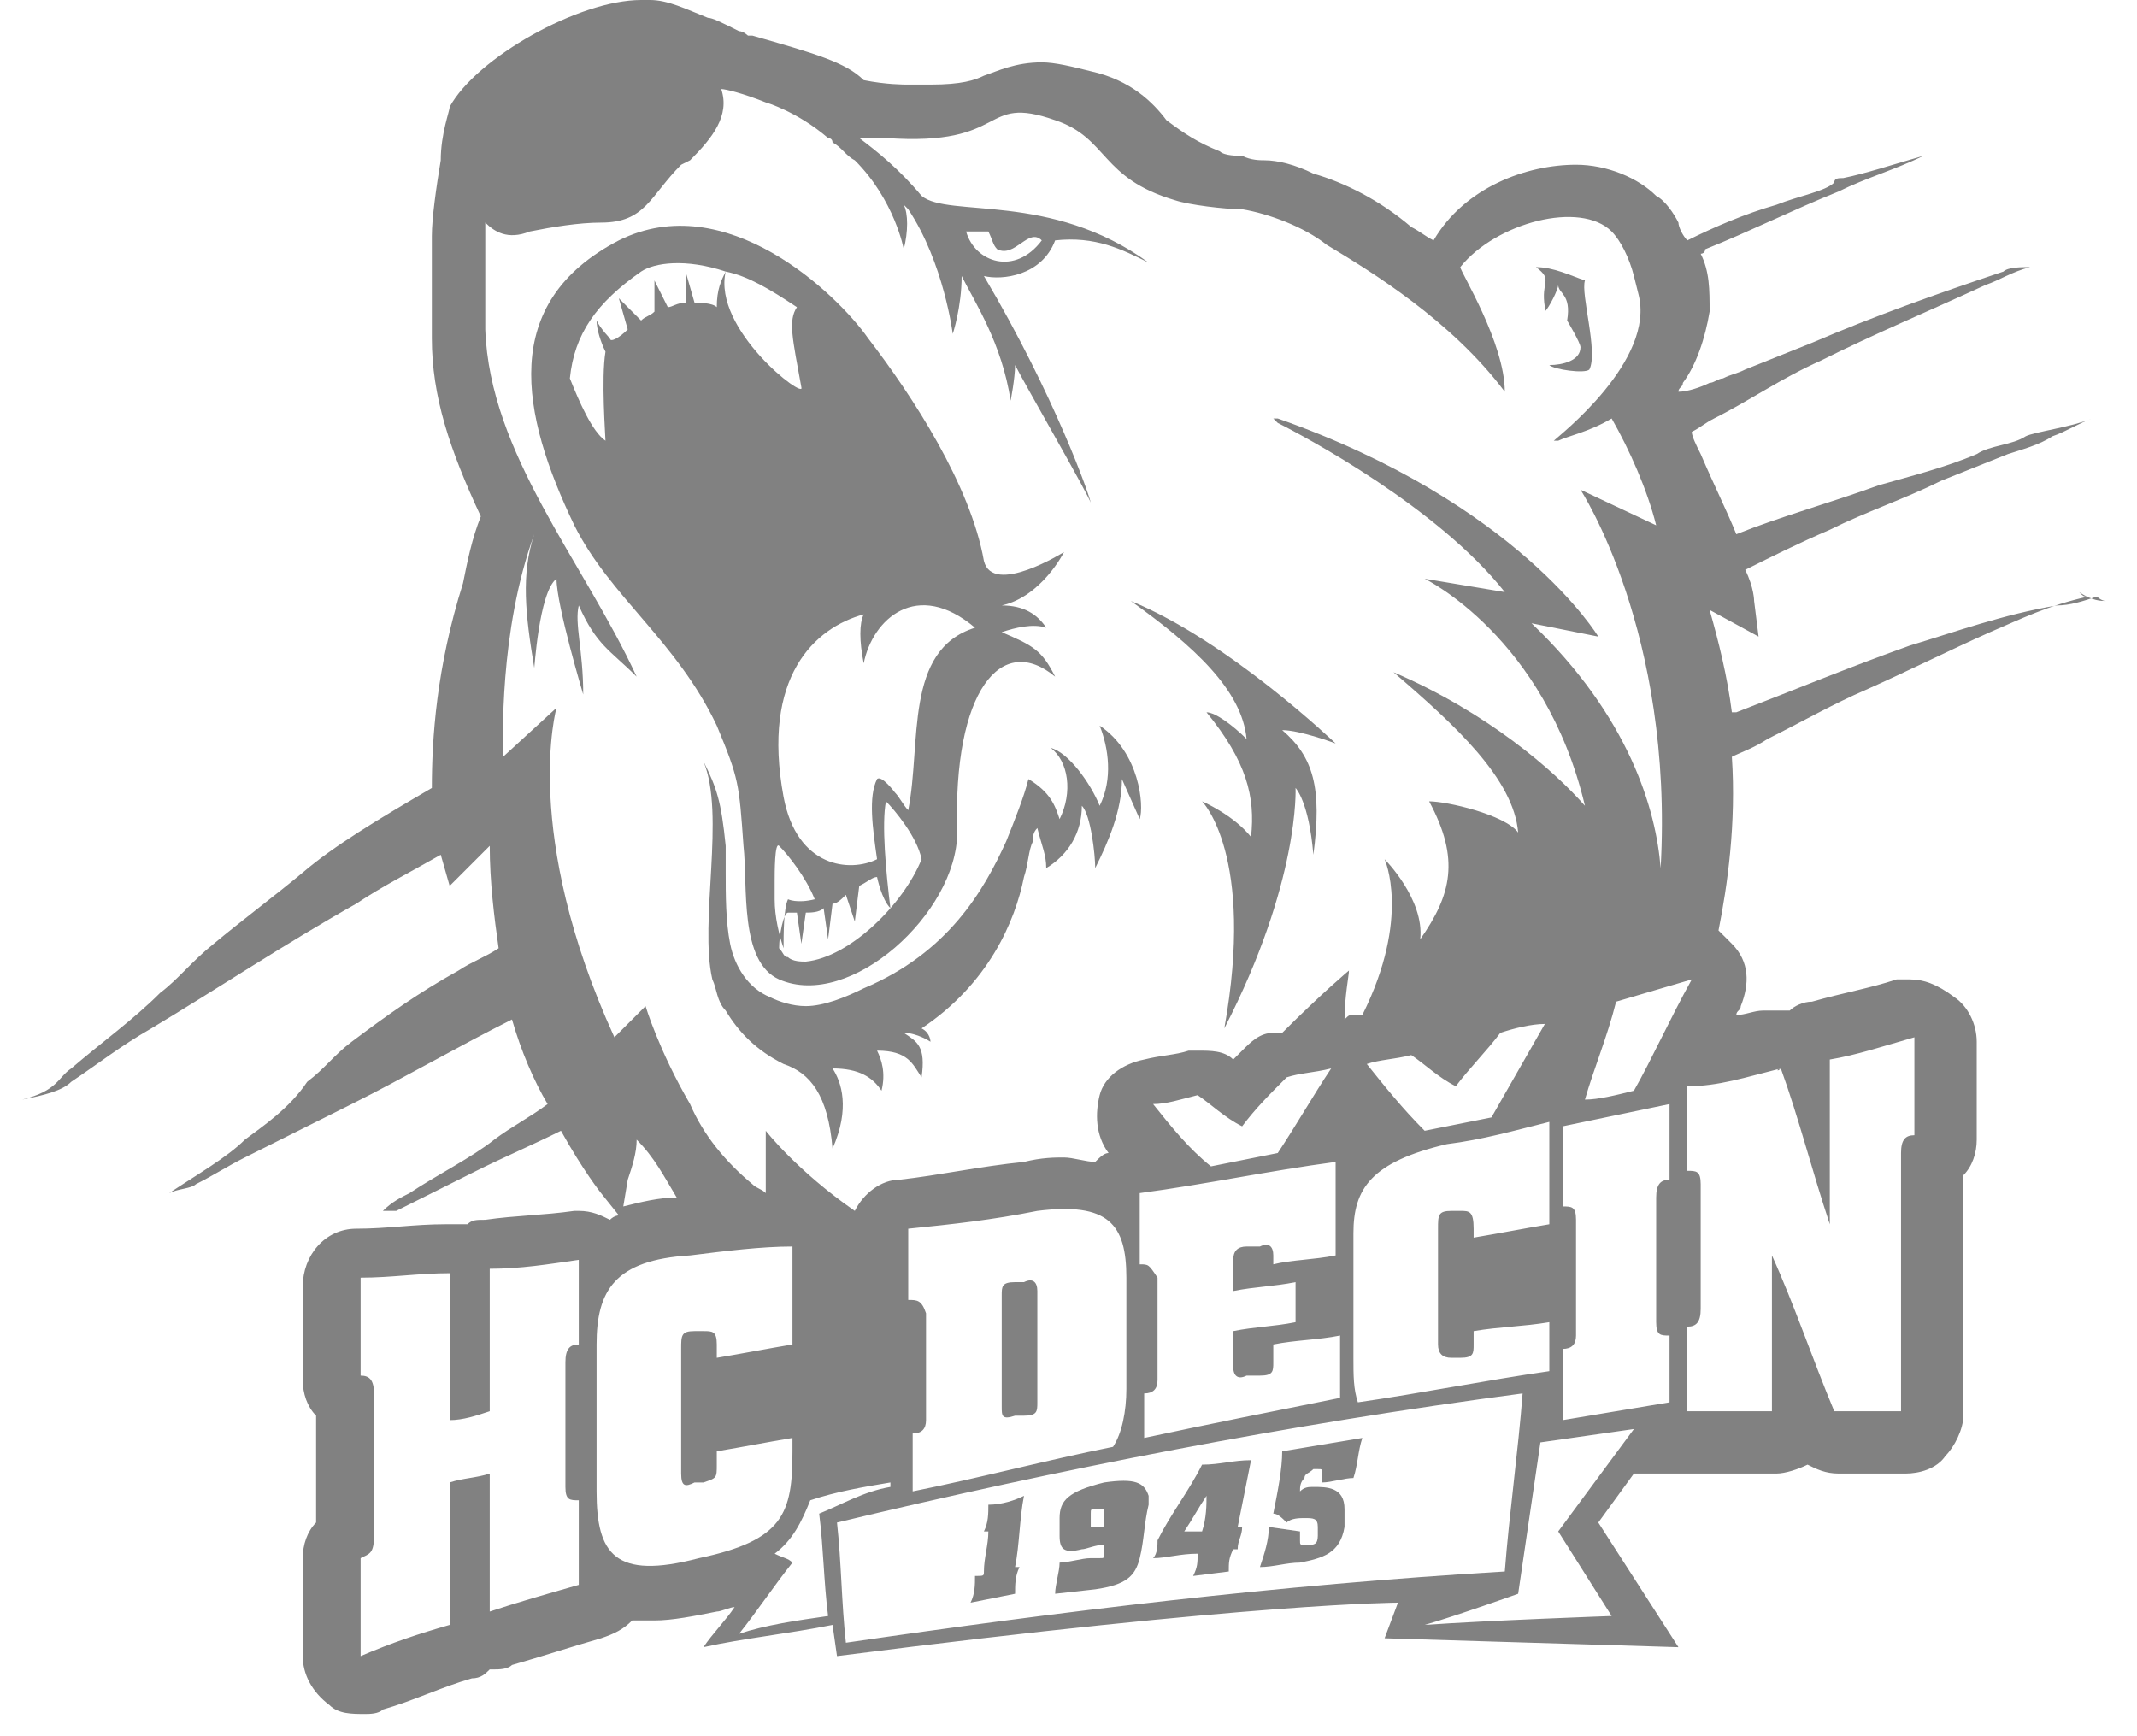
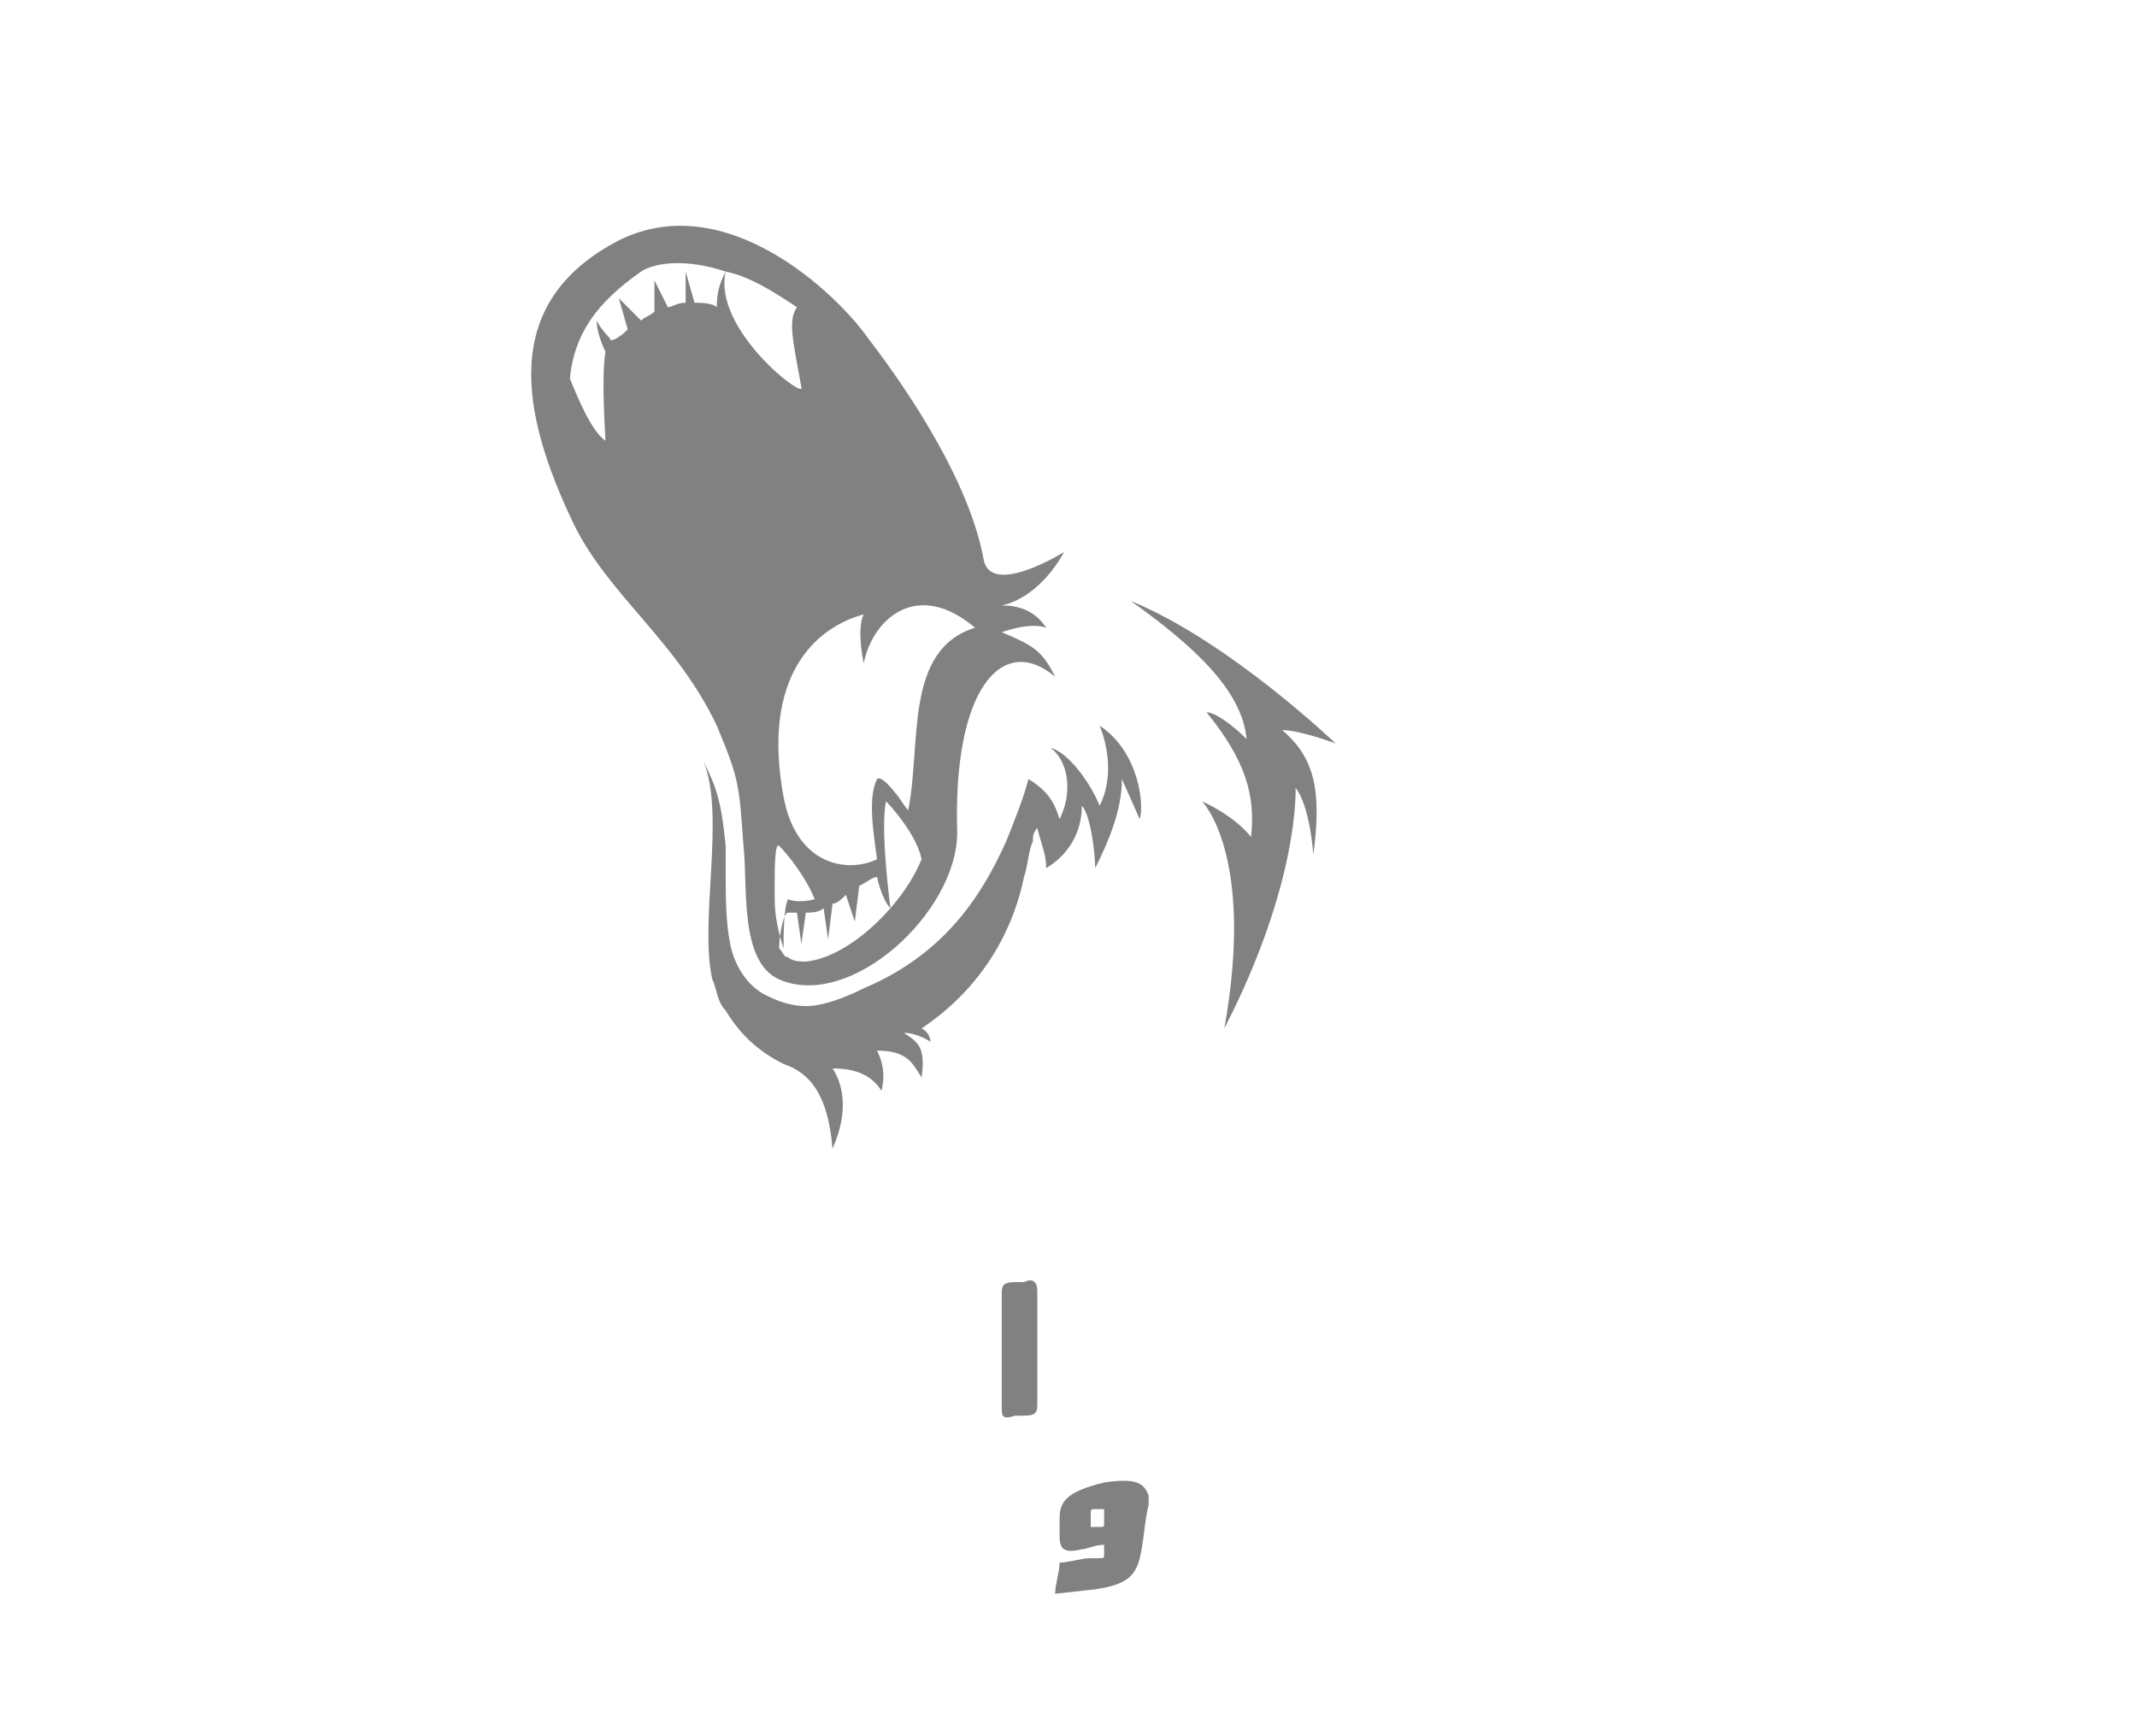
<svg xmlns="http://www.w3.org/2000/svg" width="48" height="39" viewBox="0 0 48 39" fill="none">
  <g clip-path="url(#clip0_146_175)">
    <path fill-rule="evenodd" clip-rule="evenodd" d="M24.8 33.3C24 33.5 23.8 33.7 23.8 34.1V34.4V34.5C23.8 34.8 23.9 34.9 24.3 34.8C24.4 34.8 24.6 34.7 24.8 34.7C24.8 34.8 24.8 34.9 24.8 34.9C24.8 35 24.8 35 24.7 35H24.6C24.5 35 24.5 35 24.5 35C24.3 35 24 35.1 23.8 35.1C23.8 35.3 23.7 35.6 23.7 35.8L24.6 35.7C25.3 35.6 25.5 35.4 25.6 35C25.7 34.6 25.7 34.2 25.8 33.8C25.8 33.7 25.8 33.7 25.8 33.6C25.7 33.3 25.5 33.2 24.8 33.3ZM24.8 34.2C24.8 34.3 24.8 34.3 24.7 34.3H24.6C24.5 34.3 24.5 34.3 24.5 34.3C24.5 34.2 24.5 34.1 24.5 34C24.5 33.9 24.5 33.9 24.6 33.9H24.7C24.8 33.9 24.8 33.9 24.8 33.9V34.2Z" fill="#818181" />
    <path fill-rule="evenodd" clip-rule="evenodd" d="M22.8 31.8C22.8 31.8 22.9 31.8 23 31.8C23.3 31.8 23.3 31.7 23.3 31.5V29C23.3 28.8 23.2 28.7 23 28.8C23 28.8 22.9 28.8 22.8 28.8C22.5 28.8 22.5 28.9 22.5 29.1V31.6C22.5 31.8 22.5 31.9 22.8 31.8Z" fill="#818181" />
    <path fill-rule="evenodd" clip-rule="evenodd" d="M16.7 19C16.8 19.9 16.6 21.6 17.5 22C19.1 22.7 21.5 20.5 21.5 18.7C21.4 15.5 22.5 14.2 23.7 15.2C23.4 14.6 23.2 14.5 22.5 14.2C22.8 14.1 23.2 14 23.5 14.1C23.3 13.8 23 13.6 22.5 13.6C23.4 13.4 23.9 12.4 23.9 12.4C23.9 12.4 22.3 13.4 22.1 12.6C21.8 10.9 20.5 8.9 19.5 7.6C18.8 6.6 16.3 4.2 13.9 5.4C11.2 6.8 11.7 9.3 12.9 11.8C13.7 13.4 15.2 14.4 16.1 16.3C16.6 17.5 16.6 17.6 16.7 19ZM17.4 20.2V19.8C17.4 19.6 17.4 18.9 17.5 19C17.7 19.2 18.1 19.7 18.3 20.2C17.9 20.3 17.7 20.2 17.7 20.2C17.6 20.4 17.6 21 17.6 21.3C17.5 21 17.4 20.6 17.4 20.2ZM18.1 21.6C18 21.6 17.8 21.6 17.7 21.5C17.6 21.5 17.6 21.4 17.5 21.3C17.5 21 17.6 20.5 17.7 20.5C17.8 20.5 17.8 20.5 17.9 20.5L18 21.2L18.1 20.5C18.2 20.5 18.4 20.5 18.5 20.4L18.6 21.1L18.7 20.3C18.8 20.3 18.9 20.2 19 20.1L19.2 20.7L19.3 19.9C19.5 19.8 19.6 19.7 19.7 19.7C19.7 19.7 19.8 20.2 20 20.4C19.9 19.6 19.8 18.5 19.9 18C20.1 18.2 20.6 18.8 20.7 19.3C20.3 20.3 19.1 21.5 18.1 21.6ZM19.4 13.8C19.3 14 19.3 14.4 19.4 14.9C19.6 13.9 20.6 13 21.9 14.1C20.3 14.6 20.7 16.7 20.4 18.2C20.3 18.1 20.2 17.9 20.1 17.8C20.1 17.8 19.8 17.4 19.7 17.5C19.5 17.9 19.6 18.6 19.7 19.3C19.1 19.6 17.9 19.5 17.6 17.9C17.1 15.2 18.3 14.1 19.4 13.8ZM17.9 6.9C17.7 7.2 17.8 7.6 18 8.7C18.1 9 16 7.4 16.3 6.1C16.8 6.2 17.3 6.5 17.9 6.9ZM15.6 6.8L15.4 6.1V6.8C15.2 6.8 15.1 6.9 15 6.9L14.7 6.3V7C14.6 7.1 14.5 7.1 14.4 7.2L13.9 6.7L14.1 7.4C13.9 7.6 13.7 7.7 13.7 7.6C13.7 7.6 13.5 7.4 13.4 7.2C13.4 7.4 13.5 7.7 13.6 7.9C13.5 8.5 13.6 9.8 13.6 9.9C13.3 9.7 13 9 12.8 8.5C12.9 7.5 13.4 6.8 14.4 6.1C14.7 5.9 15.4 5.8 16.3 6.1C16.2 6.3 16.1 6.5 16.1 6.9C16 6.8 15.7 6.8 15.6 6.8Z" fill="#818181" />
-     <path fill-rule="evenodd" clip-rule="evenodd" d="M34.7 6.9V7C34.8 6.9 35 6.5 35 6.4C35 6.6 35.3 6.6 35.2 7.2C35.2 7.2 35.5 7.7 35.5 7.8C35.5 8.1 35.1 8.2 34.8 8.2C34.9 8.3 35.6 8.4 35.7 8.3C35.9 7.9 35.5 6.6 35.6 6.3C35.3 6.2 34.9 6 34.5 6C34.9 6.3 34.6 6.3 34.7 6.9Z" fill="#818181" />
    <path fill-rule="evenodd" clip-rule="evenodd" d="M28 16.6C27.7 16.3 27.3 16 27.1 16C28 17.1 28.2 17.9 28.1 18.8C27.7 18.3 27 18 27 18C27 18 28.2 19.2 27.5 23.1C29.2 19.8 29.1 17.7 29.1 17.7C29.1 17.7 29.4 18 29.5 19.2C29.7 17.7 29.5 17 28.8 16.4C29.2 16.4 30 16.7 30 16.7C30 16.7 27.6 14.4 25.4 13.5C26.8 14.5 27.9 15.5 28 16.6Z" fill="#818181" />
    <path fill-rule="evenodd" clip-rule="evenodd" d="M23.8 18.4C23.7 18.1 23.6 17.8 23.1 17.5C23 17.9 22.8 18.4 22.6 18.9C22.1 20 21.3 21.4 19.4 22.2C19 22.4 18.5 22.6 18.1 22.6C17.8 22.6 17.5 22.5 17.3 22.4C16.8 22.2 16.5 21.7 16.4 21.2C16.3 20.7 16.3 20.1 16.3 19.6C16.3 19.4 16.3 19.2 16.3 19C16.2 18 16.1 17.7 15.8 17.1C16.3 18.3 15.7 20.7 16 22C16.1 22.2 16.1 22.5 16.3 22.7C16.6 23.2 17 23.6 17.6 23.9C18.2 24.1 18.6 24.6 18.7 25.8C19.1 24.9 18.9 24.3 18.7 24C19.3 24 19.6 24.2 19.8 24.5C19.9 24.1 19.8 23.8 19.7 23.6C20.4 23.6 20.5 23.9 20.7 24.2C20.8 23.5 20.6 23.4 20.3 23.2C20.6 23.2 20.9 23.4 20.9 23.4C20.9 23.4 20.9 23.2 20.7 23.1C22.2 22.1 22.8 20.7 23 19.7C23.1 19.4 23.1 19.1 23.2 18.9C23.2 18.8 23.2 18.7 23.3 18.6C23.4 19 23.5 19.2 23.5 19.5C24 19.2 24.3 18.7 24.3 18.1C24.5 18.3 24.6 19.2 24.6 19.5C24.9 18.9 25.2 18.2 25.2 17.5L25.6 18.4C25.7 18.1 25.6 16.9 24.7 16.3C24.9 16.8 25 17.5 24.7 18.1C24.5 17.6 24 16.9 23.6 16.8C24 17.1 24.1 17.8 23.8 18.4Z" fill="#818181" />
-     <path fill-rule="evenodd" clip-rule="evenodd" d="M22.2 33.8C22.2 34 22.2 34.2 22.1 34.4C22.2 34.4 22.2 34.4 22.2 34.4C22.2 34.7 22.1 35 22.1 35.3C22.1 35.4 22.1 35.4 21.9 35.4C21.9 35.6 21.9 35.8 21.8 36L22.8 35.8C22.8 35.6 22.8 35.4 22.9 35.2C22.8 35.2 22.8 35.2 22.8 35.2C22.9 34.7 22.9 34.1 23 33.6C22.8 33.7 22.5 33.8 22.2 33.8Z" fill="#818181" />
-     <path fill-rule="evenodd" clip-rule="evenodd" d="M47.3 13.5C47.2 13.5 47.1 13.4 47.1 13.4C46.8 13.5 46.5 13.6 46.2 13.6C45 13.8 43.9 14.2 42.9 14.5C41.5 15 40.3 15.5 39 16H38.9C38.8 15.2 38.6 14.4 38.4 13.7L39.5 14.3L39.4 13.5C39.4 13.5 39.4 13.2 39.2 12.8C39.8 12.5 40.4 12.2 41.1 11.9C41.9 11.5 42.8 11.2 43.6 10.8C44.1 10.6 44.6 10.4 45.1 10.2C45.4 10.1 45.8 10 46.1 9.8C46.4 9.7 46.7 9.5 47 9.4C46.5 9.6 45.7 9.7 45.5 9.8C45.2 10 44.7 10 44.4 10.2C43.7 10.5 42.9 10.7 42.2 10.9C41.1 11.3 40 11.6 39 12C38.8 11.5 38.5 10.9 38.2 10.2C38.1 10 38 9.8 38 9.7C38.2 9.6 38.3 9.5 38.5 9.4C39.3 9 40 8.5 40.9 8.1C42.1 7.5 43.3 7 44.6 6.4C44.9 6.3 45.2 6.1 45.6 6C45.4 6 45.1 6 45 6.1C43.5 6.6 42.1 7.1 40.7 7.7C40.2 7.9 39.7 8.1 39.2 8.3C39 8.4 38.9 8.4 38.7 8.5C38.6 8.5 38.5 8.6 38.4 8.6C38.2 8.7 37.9 8.8 37.7 8.8C37.7 8.7 37.8 8.7 37.8 8.6C38.1 8.2 38.3 7.6 38.4 7C38.4 6.5 38.4 6.1 38.2 5.7C38.2 5.7 38.3 5.7 38.3 5.6C39.3 5.2 40.3 4.7 41.3 4.3C41.9 4 42.6 3.8 43.2 3.5C42.5 3.7 41.9 3.9 41.4 4C41.3 4 41.2 4 41.2 4.1C41 4.3 40.4 4.4 39.9 4.6C39.2 4.8 38.5 5.1 37.9 5.4C37.8 5.3 37.7 5.1 37.7 5C37.6 4.8 37.4 4.5 37.2 4.4C36.8 4 36.1 3.7 35.4 3.7C34.3 3.7 32.9 4.2 32.2 5.4C32 5.3 31.9 5.2 31.7 5.1C31 4.5 30.2 4.1 29.5 3.9C29.1 3.7 28.7 3.6 28.4 3.6C28.3 3.6 28.1 3.6 27.9 3.5C27.8 3.5 27.5 3.5 27.4 3.4C26.9 3.2 26.6 3 26.2 2.7C25.9 2.3 25.4 1.8 24.5 1.6C24.1 1.5 23.7 1.4 23.4 1.4C22.8 1.4 22.4 1.6 22.1 1.7C21.9 1.8 21.6 1.9 20.9 1.9C20.7 1.9 20.6 1.9 20.4 1.9C20.3 1.9 19.9 1.9 19.4 1.8C19 1.4 18.3 1.2 16.9 0.8H16.8C16.8 0.8 16.7 0.7 16.6 0.7C16.2 0.5 16 0.4 15.9 0.4C15.4 0.2 15 0 14.6 0H14.4C13 0 10.7 1.3 10.1 2.4C10.1 2.5 9.9 3 9.9 3.6C9.8 4.2 9.7 4.9 9.7 5.3V6C9.7 6.5 9.7 7 9.7 7.6C9.7 8.9 10.1 10.1 10.8 11.6C10.6 12.1 10.5 12.6 10.4 13.1C9.8 15 9.7 16.6 9.7 17.7C8.5 18.4 7.5 19 6.8 19.6C6.2 20.1 5.4 20.7 4.8 21.2C4.3 21.6 4 22 3.6 22.3C3 22.9 2.3 23.4 1.6 24C1.3 24.2 1.3 24.5 0.5 24.7C1 24.6 1.4 24.5 1.6 24.3C2.2 23.9 2.7 23.5 3.4 23.1C4.9 22.2 6.4 21.2 8 20.3C8.6 19.9 9.2 19.6 9.9 19.2L10.1 19.9L11 19C11 19.8 11.1 20.6 11.2 21.3C10.9 21.5 10.6 21.6 10.3 21.8C9.4 22.3 8.7 22.8 7.9 23.4C7.5 23.7 7.3 24 6.9 24.3C6.5 24.9 5.9 25.3 5.5 25.6C5.1 26 4.4 26.4 3.8 26.8C4 26.7 4.3 26.7 4.4 26.6C4.8 26.4 5.1 26.2 5.5 26C6.3 25.6 7.1 25.2 7.9 24.8C9.1 24.2 10.3 23.5 11.5 22.9C11.7 23.6 12 24.3 12.3 24.8C11.9 25.1 11.5 25.3 11.1 25.6C10.6 26 9.8 26.4 9.2 26.8C9 26.9 8.8 27 8.6 27.2C8.8 27.2 8.9 27.2 8.9 27.2C9.5 26.9 10.1 26.6 10.7 26.3C11.3 26 12 25.7 12.6 25.4C13.1 26.3 13.5 26.8 13.5 26.8L13.9 27.3C13.9 27.3 13.8 27.3 13.7 27.4C13.5 27.3 13.3 27.2 13 27.2H12.9C12.2 27.3 11.6 27.3 10.9 27.4C10.7 27.4 10.6 27.4 10.5 27.5C10.4 27.5 10.3 27.5 10.1 27.5H10C9.3 27.5 8.7 27.6 8 27.6C7.3 27.6 6.8 28.2 6.8 28.9V31C6.8 31.3 6.9 31.6 7.1 31.8V34.2C6.9 34.4 6.8 34.7 6.8 35V37.2C6.8 37.6 7 38 7.4 38.3C7.6 38.5 7.9 38.5 8.2 38.5C8.3 38.5 8.5 38.5 8.6 38.4C9.3 38.2 9.9 37.9 10.6 37.7C10.8 37.7 10.9 37.6 11 37.5H11.1C11.2 37.5 11.4 37.5 11.5 37.4C12.2 37.2 12.8 37 13.5 36.8C13.8 36.7 14 36.6 14.2 36.4C14.4 36.4 14.5 36.4 14.7 36.4C15.1 36.4 15.6 36.3 16.1 36.2C16.2 36.2 16.4 36.1 16.5 36.1C16.3 36.4 16 36.7 15.8 37C16.7 36.8 17.7 36.7 18.7 36.5L18.8 37.2C28.2 36 31.4 36 31.4 36L31.1 36.8L37.7 37L35.9 34.2L36.7 33.1C37 33.1 37.4 33.1 37.7 33.1C37.8 33.1 37.8 33.1 37.9 33.1H38.1C38.7 33.1 39.3 33.1 39.9 33.1C40.1 33.1 40.4 33 40.6 32.9C40.8 33 41 33.1 41.3 33.1C41.8 33.1 42.3 33.1 42.8 33.1C43.1 33.1 43.5 33 43.7 32.7C43.9 32.5 44.1 32.1 44.1 31.8V26.4C44.3 26.2 44.4 25.9 44.4 25.6V23.4C44.4 23 44.2 22.6 43.9 22.4C43.5 22.1 43.2 22 42.9 22C42.8 22 42.7 22 42.6 22C42 22.2 41.4 22.3 40.7 22.5C40.5 22.5 40.3 22.6 40.2 22.7C40.1 22.7 40 22.7 39.9 22.7C39.8 22.7 39.7 22.7 39.6 22.7C39.4 22.7 39.2 22.8 39 22.8C39 22.7 39.1 22.7 39.1 22.6C39.3 22.1 39.3 21.6 38.9 21.2C38.8 21.1 38.7 21 38.6 20.9C38.8 19.9 39 18.5 38.9 17C39.1 16.9 39.4 16.8 39.7 16.6C40.5 16.2 41.2 15.8 41.9 15.5C42.8 15.1 43.8 14.6 44.7 14.2C45.4 13.9 46 13.6 46.9 13.4C46.8 13.4 46.8 13.4 46.7 13.3C47 13.5 47.2 13.5 47.3 13.5ZM13 30.2C12.8 30.2 12.7 30.3 12.7 30.6V33.4C12.7 33.7 12.8 33.7 13 33.7V35.6C12.3 35.8 11.6 36 11 36.2V33.1C10.7 33.2 10.4 33.2 10.1 33.3V36.5C9.4 36.7 8.8 36.9 8.1 37.2V35C8.3 34.9 8.4 34.9 8.4 34.5V31.3C8.4 31 8.3 30.9 8.1 30.9V28.7C8.8 28.7 9.4 28.6 10.1 28.6V31.9C10.4 31.9 10.7 31.8 11 31.7V28.5C11.7 28.5 12.3 28.4 13 28.3V30.2ZM13.8 23.3C11.7 18.7 12.5 15.9 12.5 15.9L11.3 17C11.3 16.7 11.2 14.2 12 12C11.7 12.9 11.8 13.8 12 15C12 15.1 12.1 13.3 12.5 13C12.5 13.6 13.1 15.6 13.1 15.6C13.1 14.6 12.9 14 13 13.6C13.4 14.5 13.7 14.6 14.3 15.2C13.1 12.6 11 10.2 10.9 7.4C10.9 6.4 10.9 5.2 10.9 5C11.1 5.2 11.4 5.4 11.9 5.2C12.4 5.1 13 5 13.5 5C14.5 5 14.6 4.4 15.3 3.7L15.5 3.6C16 3.1 16.4 2.6 16.2 2C16.3 2 16.7 2.1 17.2 2.3C17.2 2.3 17.9 2.5 18.6 3.1C18.6 3.1 18.7 3.1 18.7 3.2C18.9 3.3 19 3.5 19.2 3.6C20.1 4.5 20.3 5.6 20.3 5.6C20.4 5.2 20.4 4.8 20.3 4.6L20.4 4.7C21.2 5.9 21.4 7.5 21.4 7.5C21.4 7.5 21.6 6.9 21.6 6.2C21.9 6.8 22.5 7.7 22.7 9C22.7 9 22.8 8.5 22.8 8.2C23 8.6 24.5 11.2 24.5 11.3C24.5 11.2 23.7 8.9 22.1 6.2C22.5 6.3 23.4 6.2 23.7 5.4C24.6 5.3 25.2 5.6 25.8 5.9C23.6 4.3 21.3 4.9 20.7 4.4C20.2 3.8 19.7 3.4 19.3 3.1C19.6 3.1 19.9 3.1 19.9 3.1C22.7 3.3 22 2.1 23.7 2.7C24.9 3.1 24.7 4 26.4 4.5C26.7 4.6 27.5 4.7 27.9 4.7C28.5 4.8 29.3 5.1 29.8 5.5C30.8 6.1 32.6 7.2 33.8 8.8C33.8 7.7 32.8 6.1 32.8 6C33.6 5 35.5 4.5 36.2 5.2C36.4 5.4 36.6 5.8 36.7 6.2L36.8 6.6C37.2 8.1 35 9.8 34.9 9.9H35C35.2 9.8 35.7 9.7 36.2 9.4C36.6 10.1 37 11 37.2 11.8L35.5 11C35.5 11 37.6 14.2 37.3 19.5C37.2 18.2 36.6 16.1 34.4 14L35.9 14.3C35.9 14.3 34.1 11.3 28.7 9.4H28.6C28.6 9.4 28.6 9.4 28.7 9.5C29.3 9.8 32.3 11.4 33.8 13.3L32 13C32 13 34.7 14.3 35.6 18.1C34.9 17.3 33.4 16 31.3 15.1C32.7 16.3 34 17.5 34.1 18.7C33.8 18.3 32.5 18 32.1 18C32.8 19.3 32.6 20.1 31.9 21.1C32 20.2 31.1 19.3 31.1 19.3C31.1 19.3 31.7 20.6 30.6 22.8C30.5 22.8 30.5 22.8 30.4 22.8C30.3 22.8 30.3 22.8 30.2 22.9C30.2 22.4 30.3 21.9 30.3 21.8C30.3 21.8 29.7 22.3 28.8 23.2C28.7 23.2 28.7 23.2 28.6 23.2C28.3 23.2 28.1 23.4 27.9 23.6C27.8 23.7 27.8 23.7 27.7 23.8C27.5 23.6 27.2 23.6 26.9 23.6C26.8 23.6 26.8 23.6 26.7 23.6C26.4 23.7 26.1 23.7 25.7 23.8C25.2 23.9 24.8 24.2 24.7 24.6C24.6 25 24.6 25.5 24.9 25.9C24.8 25.9 24.7 26 24.6 26.1C24.4 26.1 24.1 26 23.9 26C23.7 26 23.4 26 23 26.1C22 26.2 21.1 26.4 20.2 26.5C19.8 26.5 19.4 26.8 19.2 27.2C17.9 26.3 17.2 25.4 17.2 25.4V26.8C17.1 26.7 17 26.7 16.9 26.6C16.3 26.1 15.8 25.5 15.5 24.8C14.8 23.6 14.5 22.6 14.5 22.6L13.8 23.3ZM21.7 5.2C21.9 5.2 22.1 5.2 22.2 5.2C22.3 5.4 22.3 5.5 22.4 5.6C22.8 5.8 23.1 5.1 23.4 5.4C22.8 6.2 21.9 5.9 21.7 5.2ZM32.8 27.2C32.7 27.2 32.7 27.2 32.6 27.2C32.3 27.2 32.3 27.3 32.3 27.6V30.2C32.3 30.4 32.4 30.5 32.6 30.5C32.7 30.5 32.7 30.5 32.8 30.5C33.1 30.5 33.1 30.4 33.1 30.2V29.9C33.7 29.8 34.2 29.8 34.8 29.7V30C34.8 30.3 34.8 30.5 34.8 30.8C33.4 31 31.9 31.3 30.5 31.5C30.4 31.2 30.4 30.9 30.4 30.5V27.7C30.4 26.7 30.8 26.1 32.5 25.7C33.3 25.6 34 25.4 34.8 25.2V27.5C34.2 27.6 33.7 27.7 33.1 27.8V27.6C33.1 27.2 33 27.2 32.8 27.2ZM30.7 23.9C31 23.8 31.3 23.8 31.7 23.7C32 23.9 32.3 24.2 32.7 24.4C33 24 33.4 23.6 33.7 23.2C34 23.1 34.4 23 34.7 23C34.3 23.7 33.9 24.4 33.5 25.1C33 25.2 32.5 25.3 32 25.4C31.5 24.9 31.1 24.4 30.7 23.9ZM25.6 28.4V26.8C27.1 26.6 28.5 26.3 30 26.1V28.2C29.5 28.3 29 28.3 28.6 28.4V28.2C28.6 28 28.5 27.9 28.3 28C28.2 28 28.1 28 28 28C27.8 28 27.7 28.1 27.7 28.3V29C28.2 28.9 28.6 28.9 29.1 28.8V29.7C28.6 29.8 28.2 29.8 27.7 29.9V30.7C27.7 30.9 27.8 31 28 30.9C28.1 30.9 28.2 30.9 28.3 30.9C28.6 30.9 28.6 30.8 28.6 30.6V30.2C29.1 30.1 29.6 30.1 30.1 30V31.4C28.6 31.7 27.1 32 25.7 32.3V31.3C25.9 31.3 26 31.2 26 31V28.7C25.8 28.4 25.8 28.4 25.6 28.4ZM25.9 24.8C26.2 24.8 26.5 24.7 26.9 24.6C27.2 24.8 27.5 25.1 27.9 25.3C28.2 24.9 28.5 24.6 28.9 24.2C29.2 24.1 29.5 24.1 29.9 24C29.5 24.6 29.1 25.3 28.7 25.9C28.2 26 27.7 26.1 27.2 26.2C26.7 25.8 26.3 25.3 25.9 24.8ZM20.4 29.2V27.6C21.4 27.5 22.3 27.4 23.3 27.2C24.9 27 25.3 27.5 25.3 28.7V31.2C25.3 31.7 25.2 32.2 25 32.5C23.5 32.8 22 33.2 20.5 33.5V32.2C20.7 32.2 20.8 32.1 20.8 31.9V29.5C20.7 29.2 20.6 29.2 20.4 29.2ZM15.2 26.9C14.8 26.9 14.4 27 14 27.1L14.1 26.5C14.2 26.2 14.3 25.9 14.3 25.6C14.7 26 14.9 26.4 15.2 26.9ZM15.7 35C13.8 35.5 13.4 34.9 13.4 33.5V30.2C13.4 29 13.8 28.3 15.5 28.2C16.3 28.1 17.1 28 17.8 28V30.2C17.2 30.3 16.7 30.4 16.1 30.5V30.2C16.1 29.9 16 29.9 15.8 29.9C15.7 29.9 15.7 29.9 15.6 29.9C15.3 29.9 15.3 30 15.3 30.3V33.1C15.3 33.4 15.4 33.4 15.6 33.3C15.7 33.3 15.7 33.3 15.8 33.3C16.1 33.2 16.1 33.2 16.1 32.9V32.6C16.7 32.5 17.2 32.4 17.8 32.3V32.6C17.8 34 17.6 34.6 15.7 35ZM18.4 34C18.5 34.8 18.5 35.5 18.6 36.3C17.9 36.4 17.2 36.5 16.6 36.7C17 36.2 17.4 35.6 17.8 35.1C17.7 35 17.6 35 17.4 34.9C17.8 34.6 18 34.2 18.2 33.7C18.8 33.5 19.4 33.4 20 33.3V33.4C19.4 33.5 18.9 33.8 18.4 34ZM19 36.9C18.9 36 18.9 35.1 18.8 34.2C23.8 33 28.9 32 34.2 31.3C34.1 32.6 33.9 34 33.8 35.3C28.7 35.6 23.8 36.2 19 36.9ZM35 34.4L36.2 36.3C36.2 36.3 33.4 36.4 32 36.5C32.7 36.3 34.1 35.8 34.1 35.8L34.6 32.4L36.7 32.1L35 34.4ZM37.5 26.5C37.3 26.5 37.2 26.6 37.2 26.9V29.7C37.2 30 37.3 30 37.5 30V31.5L35.1 31.9V30.3C35.3 30.3 35.4 30.2 35.4 30V27.4C35.4 27.1 35.3 27.1 35.1 27.1V25.3L37.5 24.8V26.5ZM36.7 24.5C36.3 24.6 35.9 24.7 35.6 24.7C35.8 24 36.1 23.3 36.3 22.5L38 22C37.5 22.9 37.1 23.8 36.7 24.5ZM40 24C40.4 25.1 40.7 26.3 41.1 27.5V23.8C41.7 23.7 42.3 23.5 43 23.3V25.5C42.8 25.5 42.7 25.6 42.7 25.9V31.7H41.2C40.7 30.5 40.3 29.3 39.8 28.2V31.7C39.2 31.7 38.6 31.7 37.9 31.7V29.8C38.1 29.8 38.2 29.7 38.2 29.4V26.6C38.2 26.3 38.1 26.3 37.9 26.3V24.4C38.6 24.4 39.2 24.2 40 24C39.9 24.1 39.9 24 40 24Z" fill="#818181" />
-     <path fill-rule="evenodd" clip-rule="evenodd" d="M28.6 34C28.7 34 28.8 34.1 28.9 34.2C29 34.1 29.2 34.1 29.3 34.1C29.5 34.1 29.6 34.1 29.6 34.3V34.5C29.6 34.7 29.5 34.7 29.4 34.7H29.3C29.2 34.7 29.2 34.7 29.2 34.6C29.2 34.5 29.2 34.4 29.2 34.4L28.5 34.3C28.5 34.6 28.4 34.9 28.3 35.2C28.6 35.2 28.9 35.1 29.2 35.1C29.7 35 30.1 34.9 30.2 34.3C30.2 34.2 30.2 34.1 30.2 34V33.9C30.2 33.4 29.8 33.4 29.5 33.4C29.4 33.4 29.3 33.4 29.2 33.5C29.2 33.4 29.2 33.3 29.3 33.2C29.3 33.1 29.4 33.1 29.5 33H29.6C29.7 33 29.7 33 29.7 33.1C29.7 33.1 29.7 33.2 29.7 33.3C29.9 33.3 30.2 33.2 30.4 33.2C30.5 32.9 30.5 32.6 30.6 32.3C30 32.4 29.4 32.5 28.8 32.6C28.8 33 28.7 33.5 28.6 34Z" fill="#818181" />
-     <path fill-rule="evenodd" clip-rule="evenodd" d="M27 32.9C26.7 33.5 26.3 34 26 34.6C26 34.7 26 34.9 25.9 35C26.2 35 26.5 34.9 26.9 34.9C26.9 35.1 26.9 35.2 26.8 35.4L27.6 35.3C27.6 35.1 27.6 35 27.7 34.8H27.8C27.8 34.6 27.9 34.5 27.9 34.3H27.8L28.1 32.8C27.7 32.8 27.4 32.9 27 32.9ZM27 34.4C26.9 34.4 26.8 34.4 26.6 34.4C26.8 34.1 26.9 33.9 27.1 33.6C27.1 33.8 27.1 34.1 27 34.4Z" fill="#818181" />
  </g>
  <defs>
    <clipPath id="clip0_146_175">
      <rect width="46.8" height="38.5" fill="white" transform="translate(0.5)" />
    </clipPath>
  </defs>
</svg>